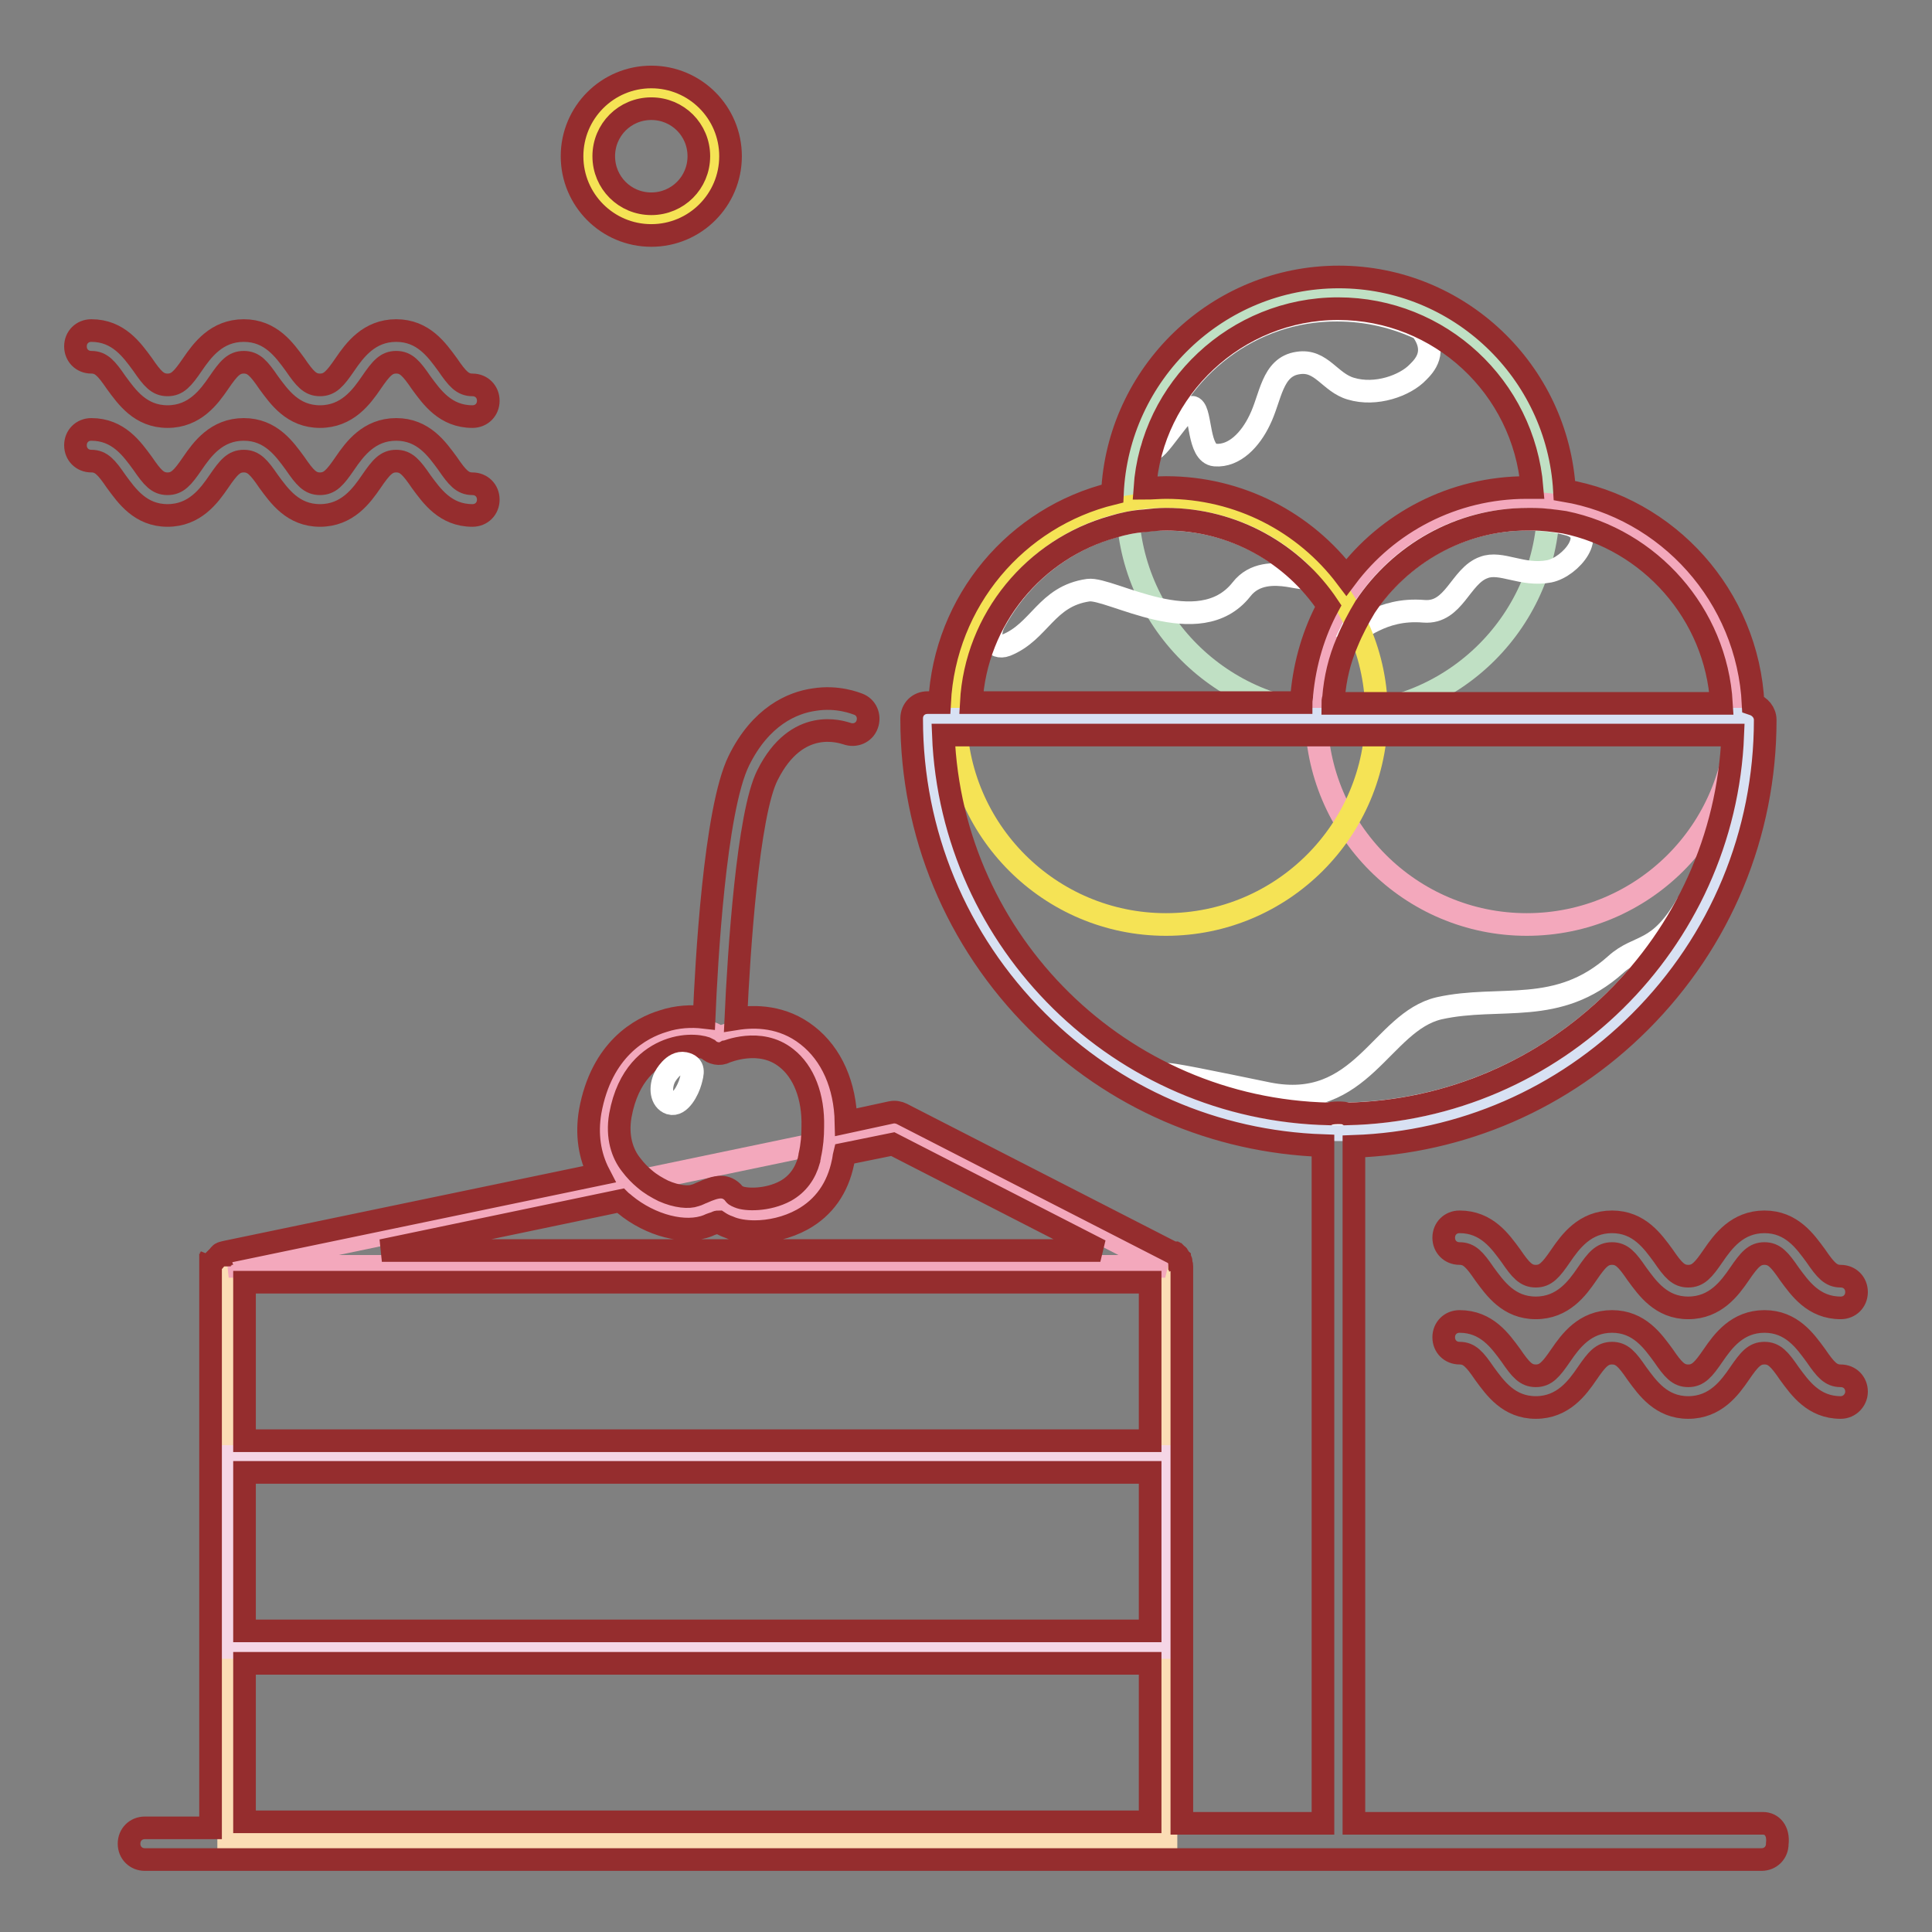
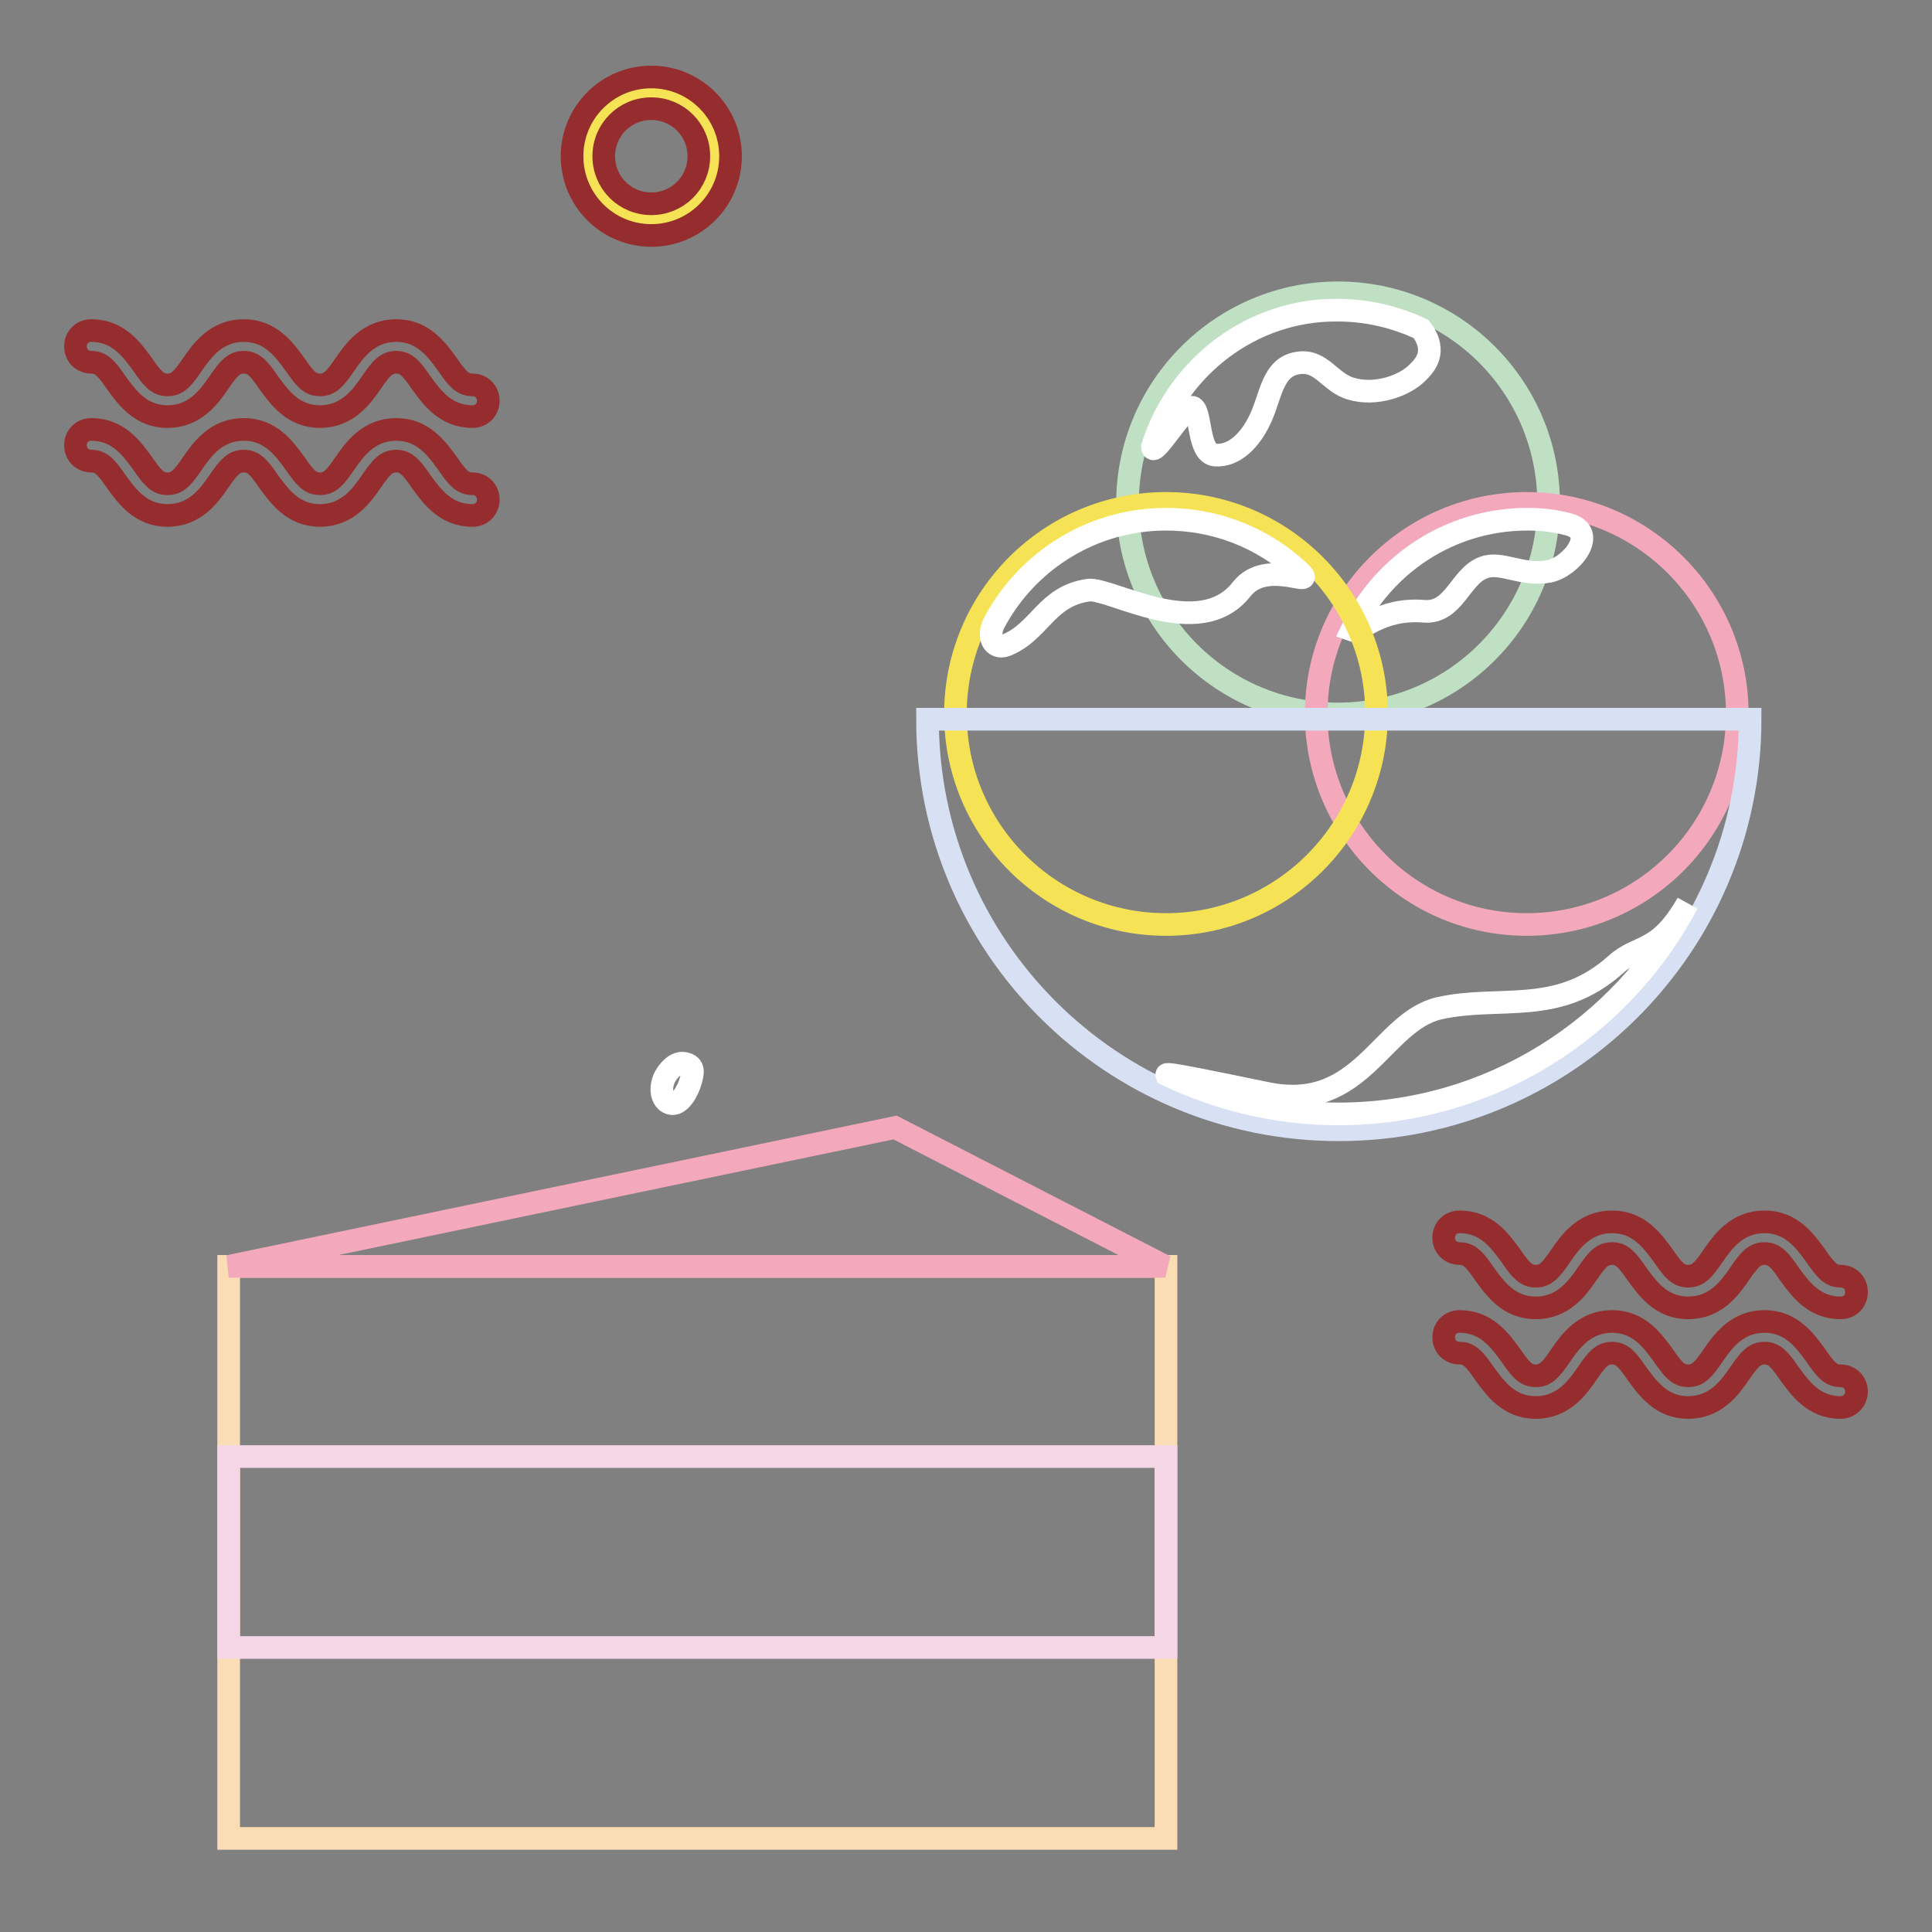
<svg xmlns="http://www.w3.org/2000/svg" version="1.1" x="0px" y="0px" viewBox="0 0 256 256" enable-background="new 0 0 256 256" xml:space="preserve">
  <rect x="0" y="0" width="256" height="256" fill="#808080" stroke="none" />
  <g>
    <path stroke-width="3" fill-opacity="0" stroke="#952d2e" d="M243.9,186.5c-3.6,0-5.4-2.6-6.8-4.5c-1.3-1.9-2-2.7-3.3-2.7s-2,0.8-3.3,2.7c-1.3,1.9-3.2,4.5-6.8,4.5 c-3.6,0-5.4-2.6-6.8-4.5c-1.3-1.9-2-2.7-3.3-2.7c-1.3,0-2,0.8-3.3,2.7c-1.3,1.9-3.2,4.5-6.8,4.5c-3.6,0-5.4-2.6-6.8-4.5 c-1.3-1.9-2-2.7-3.3-2.7c-1.2,0-2.1-0.9-2.1-2.1s0.9-2.1,2.1-2.1c3.6,0,5.4,2.6,6.8,4.5c1.3,1.9,2,2.7,3.3,2.7s2-0.8,3.3-2.7 c1.3-1.9,3.2-4.5,6.8-4.5c3.6,0,5.4,2.6,6.8,4.5c1.3,1.9,2,2.7,3.3,2.7c1.3,0,2-0.8,3.3-2.7c1.3-1.9,3.2-4.5,6.8-4.5 c3.6,0,5.4,2.6,6.8,4.5c1.3,1.9,2,2.7,3.3,2.7c1.2,0,2.1,0.9,2.1,2.1C246,185.5,245.1,186.5,243.9,186.5z M243.9,173.3 c-3.6,0-5.4-2.6-6.8-4.5c-1.3-1.9-2-2.7-3.3-2.7s-2,0.8-3.3,2.7c-1.3,1.9-3.2,4.5-6.8,4.5c-3.6,0-5.4-2.6-6.8-4.5 c-1.3-1.9-2-2.7-3.3-2.7c-1.3,0-2,0.8-3.3,2.7c-1.3,1.9-3.2,4.5-6.8,4.5c-3.6,0-5.4-2.6-6.8-4.5c-1.3-1.9-2-2.7-3.3-2.7 c-1.2,0-2.1-0.9-2.1-2.1s0.9-2.1,2.1-2.1c3.6,0,5.4,2.6,6.8,4.5c1.3,1.9,2,2.7,3.3,2.7s2-0.8,3.3-2.7c1.3-1.9,3.2-4.5,6.8-4.5 c3.6,0,5.4,2.6,6.8,4.5c1.3,1.9,2,2.7,3.3,2.7c1.3,0,2-0.8,3.3-2.7c1.3-1.9,3.2-4.5,6.8-4.5c3.6,0,5.4,2.6,6.8,4.5 c1.3,1.9,2,2.7,3.3,2.7c1.2,0,2.1,0.9,2.1,2.1S245.1,173.3,243.9,173.3z M62.6,68.3c-3.6,0-5.4-2.6-6.8-4.5c-1.3-1.9-2-2.7-3.3-2.7 s-2,0.8-3.3,2.7c-1.3,1.9-3.2,4.5-6.8,4.5c-3.6,0-5.4-2.6-6.8-4.5c-1.3-1.9-2-2.7-3.3-2.7s-2,0.8-3.3,2.7c-1.3,1.9-3.2,4.5-6.8,4.5 c-3.6,0-5.4-2.6-6.8-4.5c-1.3-1.9-2-2.7-3.3-2.7c-1.2,0-2.1-0.9-2.1-2.1c0-1.2,0.9-2.1,2.1-2.1c3.6,0,5.4,2.6,6.8,4.5 c1.3,1.9,2,2.7,3.3,2.7s2-0.8,3.3-2.7c1.3-1.9,3.2-4.5,6.8-4.5c3.6,0,5.4,2.6,6.8,4.5c1.3,1.9,2,2.7,3.3,2.7s2-0.8,3.3-2.7 c1.3-1.9,3.2-4.5,6.8-4.5c3.6,0,5.4,2.6,6.8,4.5c1.3,1.9,2,2.7,3.3,2.7c1.2,0,2.1,0.9,2.1,2.1S63.8,68.3,62.6,68.3z M62.6,55.2 c-3.6,0-5.4-2.6-6.8-4.5c-1.3-1.9-2-2.7-3.3-2.7s-2,0.8-3.3,2.7c-1.3,1.9-3.2,4.5-6.8,4.5c-3.6,0-5.4-2.6-6.8-4.5 c-1.3-1.9-2-2.7-3.3-2.7s-2,0.8-3.3,2.7c-1.3,1.9-3.2,4.5-6.8,4.5c-3.6,0-5.4-2.6-6.8-4.5c-1.3-1.9-2-2.7-3.3-2.7 c-1.2,0-2.1-0.9-2.1-2.1c0-1.2,0.9-2.1,2.1-2.1c3.6,0,5.4,2.6,6.8,4.5c1.3,1.9,2,2.7,3.3,2.7s2-0.8,3.3-2.7 c1.3-1.9,3.2-4.5,6.8-4.5c3.6,0,5.4,2.6,6.8,4.5c1.3,1.9,2,2.7,3.3,2.7s2-0.8,3.3-2.7c1.3-1.9,3.2-4.5,6.8-4.5 c3.6,0,5.4,2.6,6.8,4.5c1.3,1.9,2,2.7,3.3,2.7c1.2,0,2.1,0.9,2.1,2.1S63.8,55.2,62.6,55.2z" />
    <path stroke-width="3" fill-opacity="0" stroke="#f5e355" d="M77.9,20.7c0,4.6,3.8,8.4,8.4,8.4s8.4-3.8,8.4-8.4c0-4.6-3.8-8.4-8.4-8.4S77.9,16,77.9,20.7z" />
    <path stroke-width="3" fill-opacity="0" stroke="#952d2e" d="M86.3,31.2c-5.8,0-10.5-4.7-10.5-10.5c0-5.8,4.7-10.5,10.5-10.5s10.5,4.7,10.5,10.5 C96.8,26.5,92.1,31.2,86.3,31.2z M86.3,14.4c-3.5,0-6.3,2.8-6.3,6.3c0,3.5,2.8,6.3,6.3,6.3s6.3-2.8,6.3-6.3 C92.6,17.2,89.8,14.4,86.3,14.4z" />
    <path stroke-width="3" fill-opacity="0" stroke="#c0e0c4" d="M149.4,66.7c0,15.4,12.5,27.9,27.9,27.9s27.9-12.5,27.9-27.9c0-15.4-12.5-27.9-27.9-27.9 S149.4,51.3,149.4,66.7z" />
    <path stroke-width="3" fill-opacity="0" stroke="#f3a8bc" d="M174.4,94.6c0,15.4,12.5,27.9,27.9,27.9c15.4,0,27.9-12.5,27.9-27.9c0-15.4-12.5-27.9-27.9-27.9 C186.9,66.7,174.4,79.2,174.4,94.6z" />
    <path stroke-width="3" fill-opacity="0" stroke="#ffffff" d="M202.4,68.8c-10.3,0-19.1,6-23.3,14.7c1.1,0.4,3.7-3,9.6-2.5c4,0.3,4.8-4.7,7.9-5.8 c2.3-0.9,5.1,1.2,8.7,0.5c2.9-0.6,6.5-5.1,2.6-6.2C206.1,69,204.3,68.8,202.4,68.8L202.4,68.8z" />
    <path stroke-width="3" fill-opacity="0" stroke="#f5e355" d="M126.6,94.6c0,15.4,12.5,27.9,27.9,27.9s27.9-12.5,27.9-27.9c0-15.4-12.5-27.9-27.9-27.9 S126.6,79.2,126.6,94.6z" />
    <path stroke-width="3" fill-opacity="0" stroke="#ffffff" d="M152.7,59.2c0,1.8,4.4-5.8,5.4-5.2c1.1,0.7,0.6,6.1,2.9,6.3c2.6,0.2,4.7-2.1,5.9-4.6c1.5-3,1.6-7.1,5.1-7.6 c3.1-0.5,4.2,2.6,7,3.4c3.3,1,7.2-0.4,8.9-2.2c0.8-0.8,2.7-2.7,0.4-5.7c-3.4-1.6-7.1-2.5-11.1-2.5C165.8,41,156,48.7,152.7,59.2 L152.7,59.2z M154.5,68.8c-9.7,0-18.2,5.4-22.6,13.4c-1.3,2.2-0.2,3.9,1.4,3.3c4.5-1.8,5.3-6.5,10.9-7.3c2.9-0.4,14.7,7,20.3-0.1 c3.4-4.4,10.7,0.4,7.4-2.6C167.3,71.3,161.2,68.8,154.5,68.8z" />
    <path stroke-width="3" fill-opacity="0" stroke="#d8e1f3" d="M122.9,95.3c0,30.1,24.4,54.4,54.5,54.4s54.5-24.4,54.5-54.4v0L122.9,95.3L122.9,95.3z" />
    <path stroke-width="3" fill-opacity="0" stroke="#ffffff" d="M223.6,119.7c-3.9,6.8-6.4,5.3-9.5,8.1c-7.7,6.9-15.3,4-23.4,5.8c-7.7,1.8-10.2,13.8-22.7,11.3 c-7.3-1.5-13.5-2.8-13.4-2.5c6.9,3.3,14.6,5.2,22.7,5.2C197.4,147.6,214.8,136.3,223.6,119.7z" />
    <path stroke-width="3" fill-opacity="0" stroke="#fbddb5" d="M30.3,167.8h124.2v75.8H30.3V167.8z" />
    <path stroke-width="3" fill-opacity="0" stroke="#f3a8bc" d="M154.4,167.8H30.3l88.3-18.4L154.4,167.8z" />
    <path stroke-width="3" fill-opacity="0" stroke="#f5d6e6" d="M30.3,193h124.2v25.3H30.3V193z" />
-     <path stroke-width="3" fill-opacity="0" stroke="#f3a8bc" d="M95.3,137.5c0,0,5.7-2.6,10.3,1.1c3.4,2.8,5.2,8.1,3.9,14.9c-1.4,7.6-9.7,8.1-12.3,7 c-2.6-1.1-0.2-1.8-4.3-0.2c-4,1.6-14.5-3.3-12.8-13C82.3,135.5,93.2,135.4,95.3,137.5z" />
-     <path stroke-width="3" fill-opacity="0" stroke="#952d2e" d="M233.6,241.6h-54.2v-89.7c14.3-0.5,27.7-6.3,37.9-16.5c10.7-10.7,16.6-24.9,16.6-40v0c0-1-0.7-1.8-1.6-2.1 C231.6,79,221,67.3,207.3,65c-0.9-15.8-14-28.3-29.9-28.3c-16.1,0-29.3,12.8-30,28.7c-12.7,3.1-22.2,14.2-22.9,27.7h-1.6 c-1.2,0-2.1,0.9-2.1,2.1v0.1c0,15.1,5.9,29.3,16.6,40c10.2,10.2,23.6,16,37.9,16.5v89.8h-18.7v-73.8c0-0.1,0-0.3-0.1-0.4v-0.1 c0-0.1,0-0.1,0-0.1c0,0,0-0.1,0-0.1c0,0,0-0.1-0.1-0.1c0,0,0-0.1,0-0.1c0-0.1,0-0.1-0.1-0.1c0,0,0,0,0-0.1 c-0.1-0.1-0.1-0.2-0.2-0.3c0,0,0,0,0,0c0-0.1-0.1-0.1-0.1-0.1l0,0l-0.1-0.1c0,0,0,0-0.1,0c0,0-0.1-0.1-0.1-0.1c0,0,0,0-0.1,0 c0,0-0.1-0.1-0.1-0.1c0,0-0.1,0-0.1,0h0l-35.9-18.4c-0.4-0.2-0.9-0.3-1.4-0.2l-6,1.3c-0.1-4.9-1.9-9-5.1-11.5 c-3.3-2.6-7-2.6-9.5-2.2c0.4-8.9,1.6-27.2,4.2-32.3c3.9-7.8,9.8-5.7,10.5-5.5c1.1,0.4,2.3-0.1,2.7-1.2c0.4-1.1-0.1-2.3-1.2-2.7 c-0.3-0.1-2.7-1.1-5.8-0.6c-2.9,0.4-7.1,2.2-10,8.1c-3.2,6.5-4.3,26.9-4.6,34c-1.7-0.2-3.6-0.1-5.4,0.5c-3,0.9-8.2,3.7-9.7,12 c-0.5,3-0.1,5.8,1.2,8.3l-49.5,10.3c-0.1,0-0.3,0.1-0.4,0.1c0,0-0.1,0-0.1,0.1c0,0-0.1,0-0.1,0c0,0-0.1,0-0.1,0.1 c0,0-0.1,0-0.1,0.1c0,0-0.1,0-0.1,0.1c0,0-0.1,0.1-0.1,0.1c0,0-0.1,0.1-0.1,0.1l-0.1,0.1l-0.1,0.1c0,0-0.1,0.1-0.1,0.1l-0.1,0.1 c0,0,0,0.1-0.1,0.1c0,0-0.1,0.1-0.1,0.1c0,0,0,0.1-0.1,0.1c0,0,0,0.1-0.1,0.1c0,0,0,0.1,0,0.1c0,0,0,0.1-0.1,0.1c0,0,0,0.1,0,0.1 s0,0.1,0,0.1s0,0.1,0,0.1c0,0,0,0.1,0,0.1s0,0.1,0,0.1c0,0,0,0.1,0,0.1v74h-8.7c-1.2,0-2.1,0.9-2.1,2.1c0,1.2,0.9,2.1,2.1,2.1 h214.2c1.2,0,2.1-0.9,2.1-2.1C235.7,242.6,234.8,241.6,233.6,241.6L233.6,241.6z M82.2,147.8c1-5.5,4-7.7,6.3-8.6 c2.6-1,4.8-0.5,5.3-0.2c0.6,0.6,1.6,0.8,2.3,0.4c0.1,0,4.6-2,8.1,0.8c2.3,1.8,3.6,5.1,3.5,9.1c0,1.2-0.1,2.5-0.4,3.8 c0,0.2-0.1,0.4-0.1,0.6c-0.5,1.8-1.5,3.2-3.1,4.1c-2.4,1.3-5.3,1.2-6.2,0.8c-0.5-0.2-0.6-0.3-0.6-0.4c-0.6-0.7-1.2-0.9-1.8-0.9 c-0.7,0-1.5,0.3-2.4,0.7c-0.3,0.1-0.6,0.3-1,0.4c-0.8,0.3-2.4,0.2-4.2-0.6c-0.8-0.4-1.7-0.9-2.5-1.6c-0.6-0.5-1.2-1.1-1.8-1.9 C82.5,152.9,81.7,150.7,82.2,147.8L82.2,147.8z M82.2,159.1c0.2,0.2,0.4,0.3,0.6,0.5c3.4,2.8,8,4,11,2.8c0.4-0.2,0.8-0.3,1.1-0.4 c0.1-0.1,0.2-0.1,0.3-0.1c0.3,0.2,0.8,0.5,1.4,0.7c0.9,0.4,2.1,0.6,3.4,0.6c2,0,4.3-0.5,6.3-1.6c2.9-1.6,4.7-4.2,5.4-7.6 c0.1-0.4,0.1-0.7,0.2-1.1l6.4-1.3l27.5,14.1H50.6L82.2,159.1z M32.4,169.9h120v21h-120V169.9z M32.4,195.1h120v21h-120V195.1z  M32.4,220.4h120v21h-120V220.4z M228.1,93.2h-51.5c0-0.2,0-0.4,0.1-0.7c0.2-2.6,0.8-5.1,1.8-7.4c0.7-1.7,1.5-3.2,2.4-4.7 c4.6-6.9,12.5-11.6,21.5-11.6h0.7c1.4,0,2.8,0.2,4.2,0.4C218.6,71.5,227.4,81.3,228.1,93.2L228.1,93.2z M177.3,40.9 c13.5,0,24.6,10.4,25.7,23.7h-0.7c-9.8,0-18.5,4.7-23.9,11.9c-5.5-7.3-14.2-11.9-23.9-11.9c-0.9,0-1.9,0.1-2.8,0.1 C152.6,51.5,163.8,40.9,177.3,40.9z M147.5,69.8c1.3-0.4,2.7-0.7,4.2-0.8c0.9-0.1,1.8-0.2,2.8-0.2c9,0,16.9,4.6,21.5,11.5 c-1.9,3.5-3.1,7.5-3.5,11.7c0,0.4-0.1,0.7-0.1,1.1h-43.7C129.3,82,137.1,72.7,147.5,69.8L147.5,69.8z M176.1,147.6 c-27.6-0.6-50-22.7-51.1-50.2h104.6c-1.1,27.5-23.5,49.6-51.1,50.2C178.2,147.4,176.5,147.4,176.1,147.6L176.1,147.6z" />
    <path stroke-width="3" fill-opacity="0" stroke="#ffffff" d="M88.1,142.7c0,0,1.1-2.1,2.6-1.8c1.4,0.3,1.1,1.3,0.8,2.4c-0.3,1.1-1.4,3.3-2.7,2.9 C87.6,145.8,87.4,144.1,88.1,142.7z" />
  </g>
</svg>